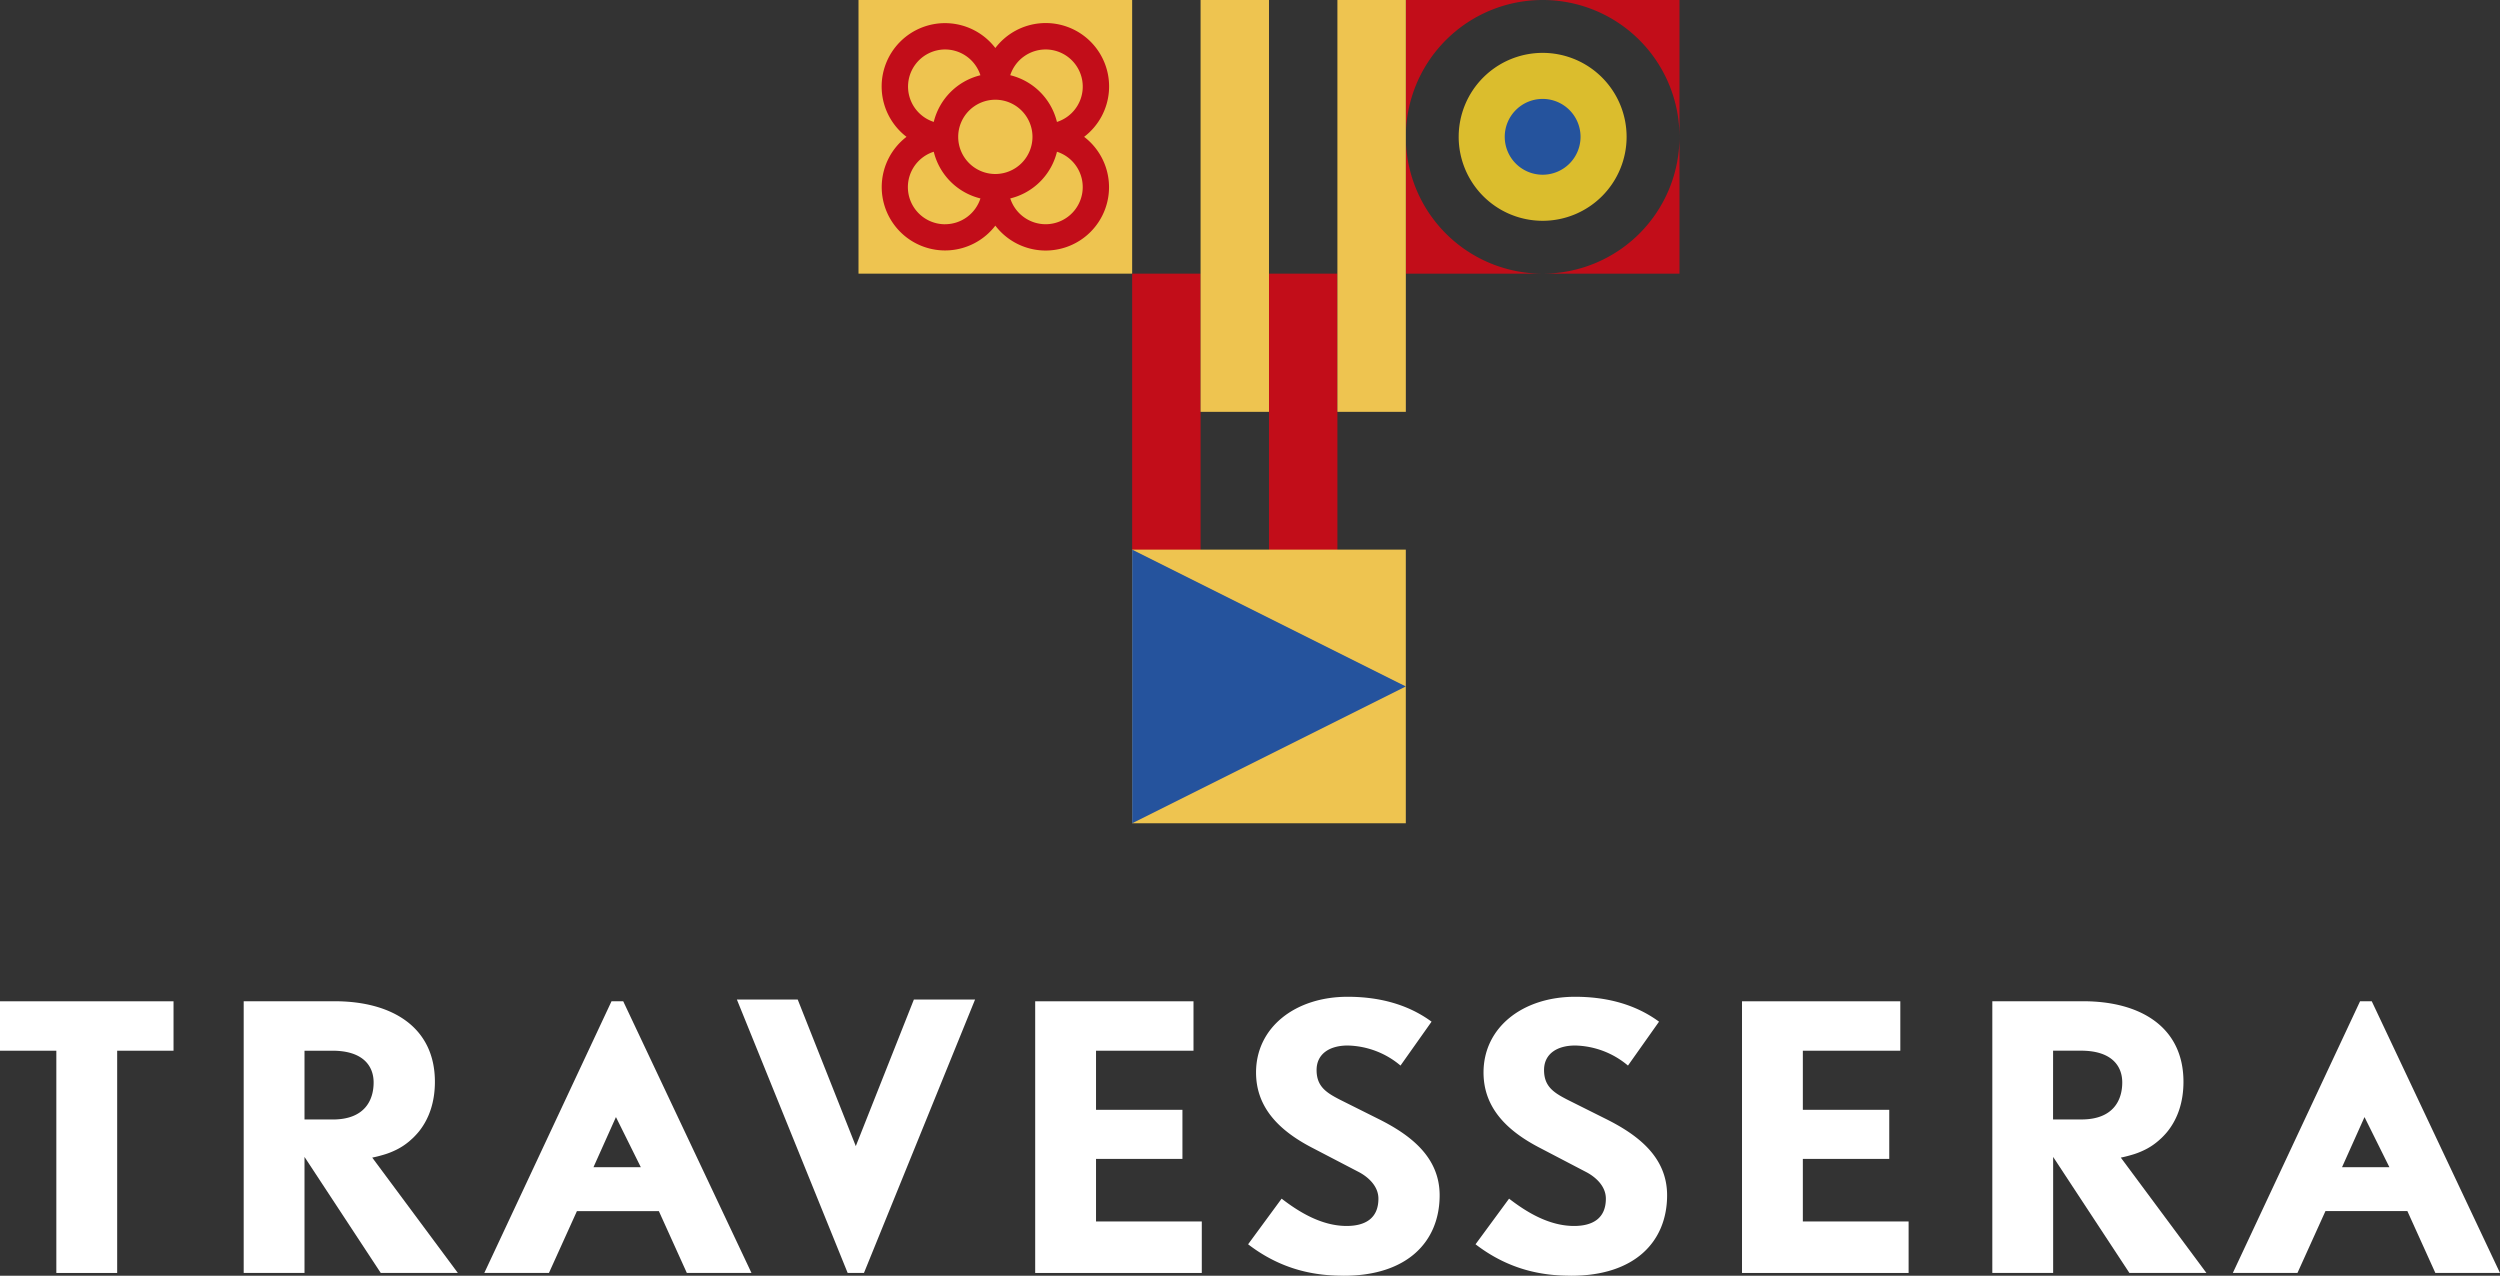
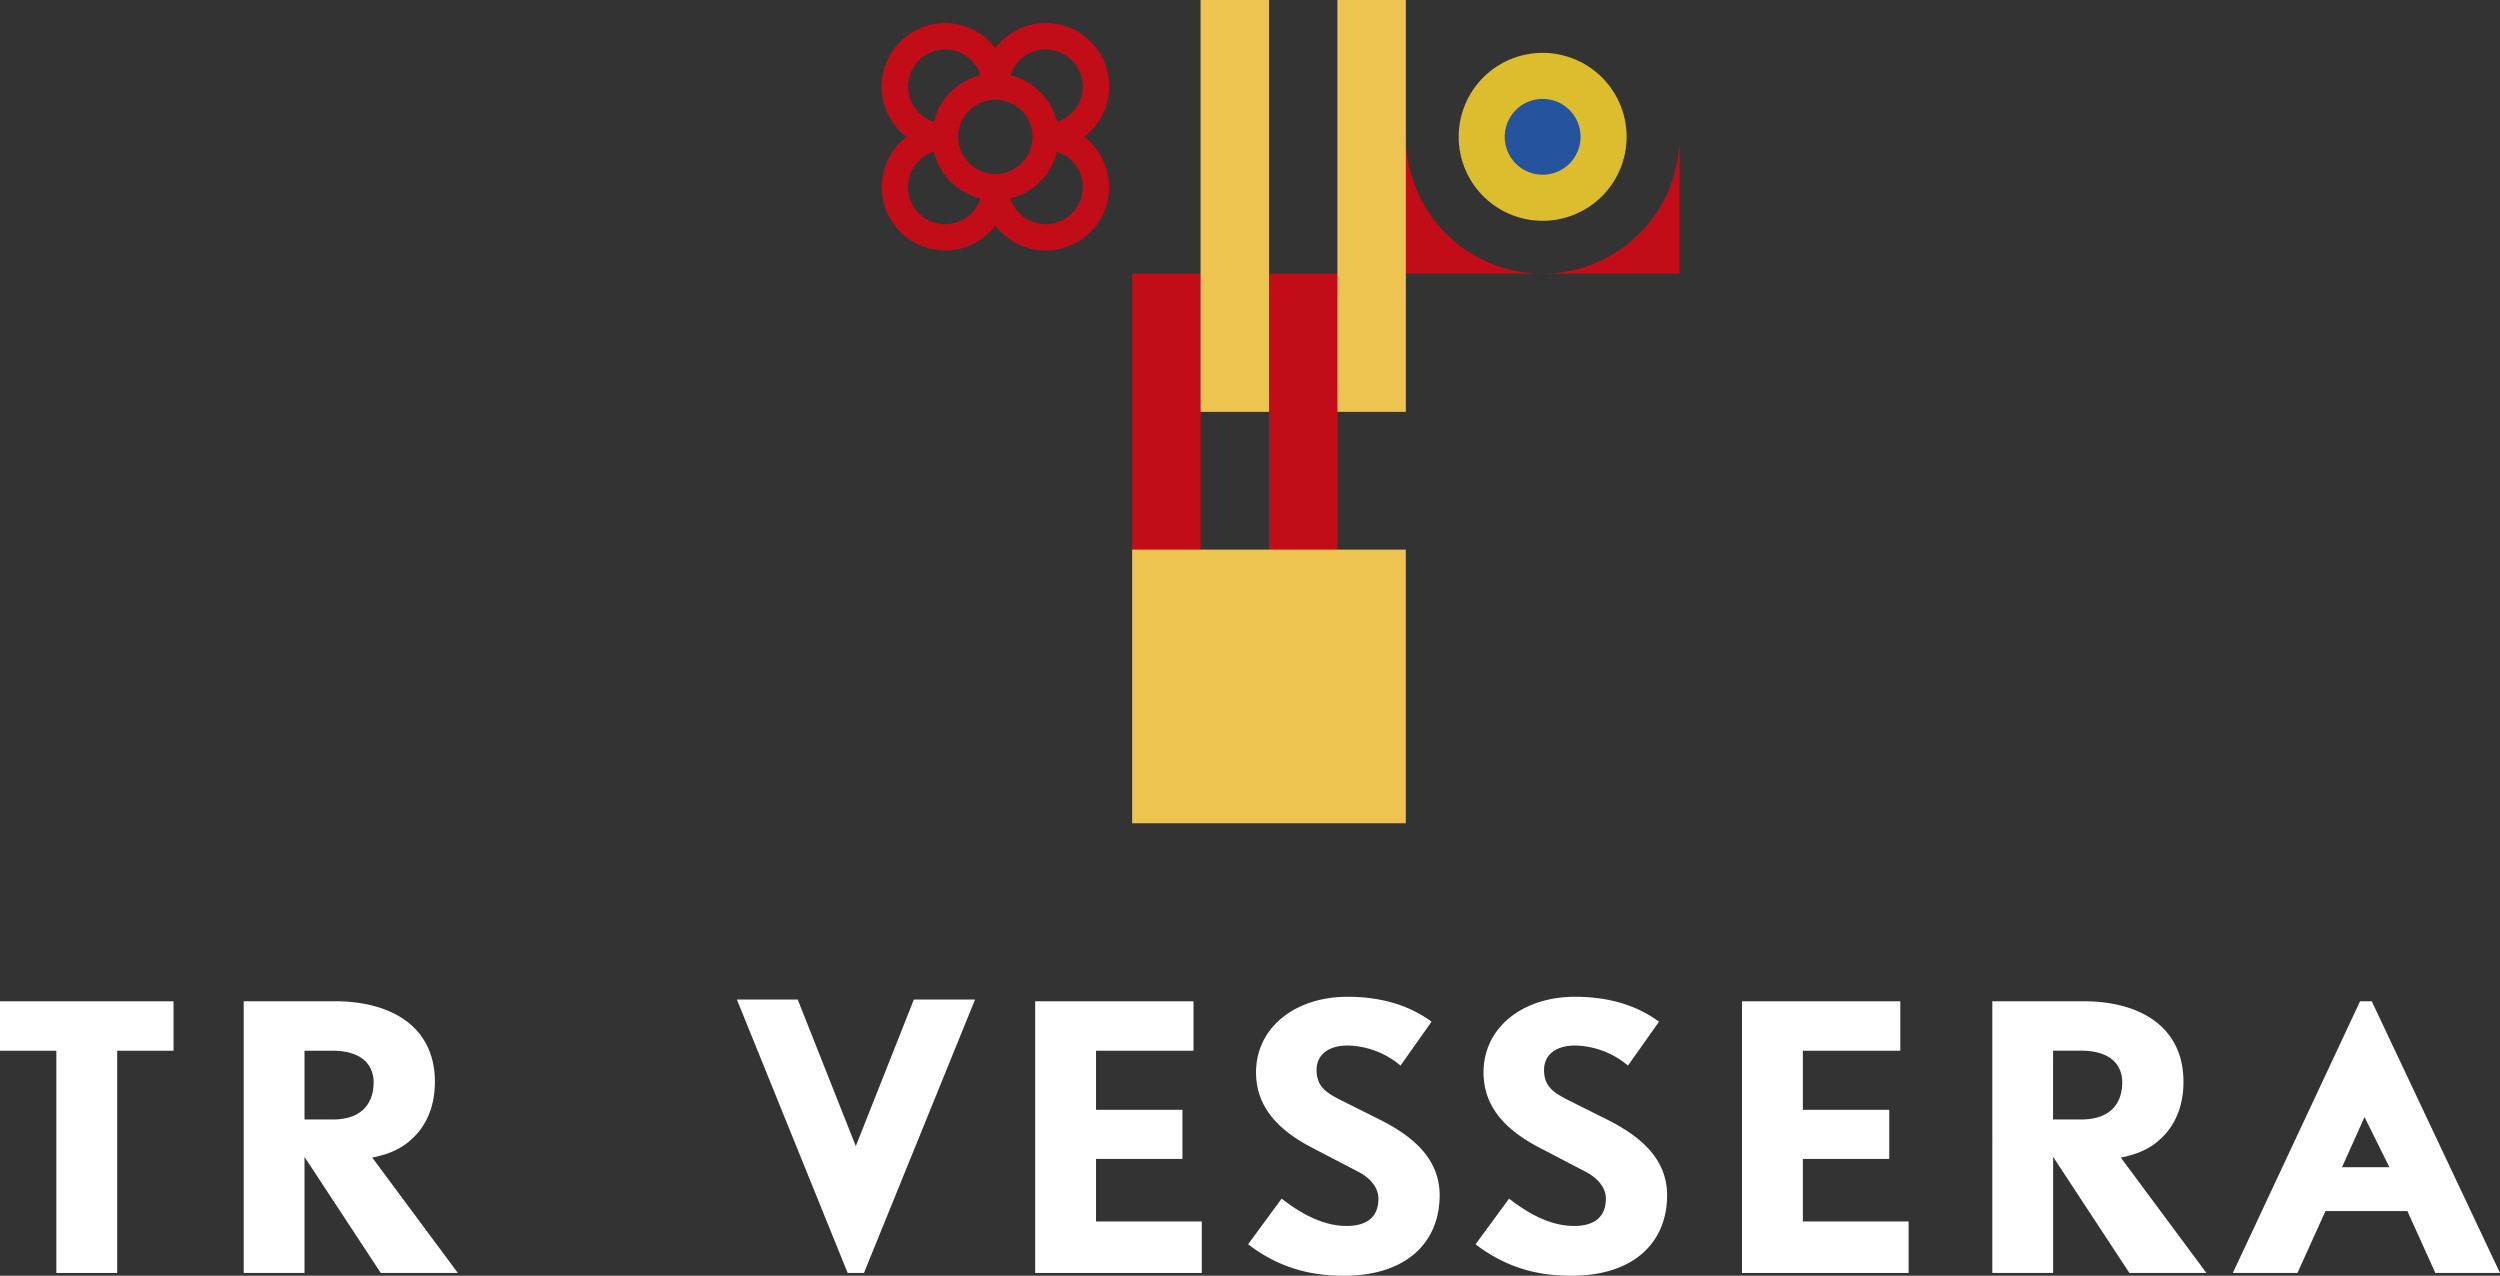
<svg xmlns="http://www.w3.org/2000/svg" id="Capa_1" data-name="Capa 1" viewBox="0 0 1529.6 780.54">
  <rect x="0" y="0" width="1529.6" height="780.54" fill="#333333" stroke="none" />
  <defs>
    <style>.cls-1{fill:#fff;}.cls-2{fill:#c20d19;}.cls-3{fill:#25539d;}.cls-4{fill:#eec450;}.cls-5{fill:#dbbd2d;}</style>
  </defs>
  <title>TRAVESSERA_LOGO-W</title>
  <polygon class="cls-1" points="71.69 642.87 71.69 778.85 34.47 778.85 34.47 642.87 0 642.87 0 612.63 106.17 612.63 106.17 642.87 71.69 642.87" />
  <polygon class="cls-1" points="633.37 778.85 633.37 612.63 730.23 612.63 730.23 642.87 670.59 642.87 670.59 679.03 723.46 679.03 723.46 709.06 670.59 709.06 670.59 747.34 735.3 747.34 735.3 778.85 633.37 778.85" />
  <path class="cls-1" d="M843.7,800.27c-16.5,0-37.22-3-58.37-19.24l20.51-27.92C816,760.94,830,769.82,845.6,769.82c11.42,0,19.46-4.65,19.46-16.71,0-8-6.77-13.53-12-16.28L823.82,721.6c-20.51-10.79-33.63-25-33.63-45.68,0-27.71,24.11-46.32,56-46.32,17.13,0,35.53,3.6,51.39,15.23l-19,26.86a51.73,51.73,0,0,0-32.35-12.27c-11,0-19,5.08-19,15s5.71,13.75,14.38,18.19l22.84,11.42c19.67,9.72,38.07,23.26,38.07,47,0,28.12-19.46,49.27-58.79,49.27" transform="translate(-21.69 -19.73)" />
  <path class="cls-1" d="M982.85,800.27c-16.5,0-37.22-3-58.37-19.24L945,753.11c10.15,7.83,24.11,16.71,39.76,16.71,11.42,0,19.46-4.65,19.46-16.71,0-8-6.77-13.53-12.06-16.28L963,721.6c-20.52-10.79-33.63-25-33.63-45.68,0-27.71,24.11-46.32,56-46.32,17.12,0,35.52,3.6,51.38,15.23l-19,26.86a51.75,51.75,0,0,0-32.35-12.27c-11,0-19,5.08-19,15s5.71,13.75,14.38,18.19l22.84,11.42c19.67,9.72,38.07,23.26,38.07,47,0,28.12-19.46,49.27-58.79,49.27" transform="translate(-21.69 -19.73)" />
  <polygon class="cls-1" points="1065.83 778.85 1065.83 612.63 1162.69 612.63 1162.69 642.87 1103.05 642.87 1103.05 679.03 1155.92 679.03 1155.92 709.06 1103.05 709.06 1103.05 747.34 1167.76 747.34 1167.76 778.85 1065.83 778.85" />
-   <path class="cls-2" d="M965.55,19.73H881.83v83.72a83.72,83.72,0,0,1,83.72-83.72" transform="translate(-21.69 -19.73)" />
  <path class="cls-2" d="M881.83,103.45v83.71h83.72a83.71,83.71,0,0,1-83.72-83.71" transform="translate(-21.69 -19.73)" />
  <path class="cls-2" d="M965.55,187.16h83.71V103.44a83.71,83.71,0,0,1-83.71,83.72" transform="translate(-21.69 -19.73)" />
-   <path class="cls-2" d="M965.55,19.73a83.71,83.71,0,0,1,83.71,83.72V19.73Z" transform="translate(-21.69 -19.73)" />
+   <path class="cls-2" d="M965.55,19.73V19.73Z" transform="translate(-21.69 -19.73)" />
  <path class="cls-3" d="M996.85,103.45a31.3,31.3,0,1,1-31.3-31.3,31.3,31.3,0,0,1,31.3,31.3" transform="translate(-21.69 -19.73)" />
  <rect class="cls-2" x="776.42" y="167.43" width="41.86" height="169.08" />
  <rect class="cls-2" x="692.7" y="167.43" width="41.86" height="169.08" />
  <rect class="cls-4" x="692.7" y="336.28" width="167.43" height="167.43" />
-   <rect class="cls-4" x="525.27" width="167.43" height="167.43" />
  <rect class="cls-4" x="818.28" width="41.86" height="251.98" />
  <rect class="cls-4" x="734.56" width="41.86" height="251.98" />
  <path class="cls-2" d="M685,103.45A38.77,38.77,0,1,0,630.68,49.1a38.77,38.77,0,1,0-54.35,54.35,38.76,38.76,0,1,0,54.35,54.34A38.76,38.76,0,1,0,685,103.45M661.43,50a22.71,22.71,0,0,1,6.94,44.34A38.92,38.92,0,0,0,639.8,65.75,22.77,22.77,0,0,1,661.43,50m-30.75,76.19a22.72,22.72,0,1,1,22.72-22.72,22.75,22.75,0,0,1-22.72,22.72M599.93,50a22.75,22.75,0,0,1,21.62,15.77A38.91,38.91,0,0,0,593,94.32,22.71,22.71,0,0,1,599.93,50m0,106.94A22.72,22.72,0,0,1,593,112.57a38.91,38.91,0,0,0,28.56,28.57,22.75,22.75,0,0,1-21.62,15.78m61.5,0a22.78,22.78,0,0,1-21.63-15.78,38.92,38.92,0,0,0,28.57-28.57,22.72,22.72,0,0,1-6.94,44.35" transform="translate(-21.69 -19.73)" />
  <path class="cls-5" d="M965.55,52.08a51.37,51.37,0,1,0,51.36,51.37,51.37,51.37,0,0,0-51.36-51.37m0,74.55a23.19,23.19,0,1,1,23.18-23.18,23.18,23.18,0,0,1-23.18,23.18" transform="translate(-21.69 -19.73)" />
-   <polygon class="cls-3" points="692.7 336.28 692.7 503.71 860.13 419.99 692.7 336.28" />
  <polygon class="cls-1" points="528.6 778.85 596.58 611.57 559.14 611.57 523.61 701.24 488.08 611.57 450.86 611.57 518.64 778.85 528.6 778.85" />
-   <path class="cls-1" d="M403,632.35h-7.16L318,798.58h39.55l17.13-37.85h50.12l17.13,37.85h39.55ZM384.8,733.87l13.75-30.67,15.22,30.67Z" transform="translate(-21.69 -19.73)" />
  <path class="cls-1" d="M1472.83,632.35h-7.16l-77.85,166.23h39.54l17.13-37.85h50.13l17.12,37.85h39.55Zm-18.19,101.52,13.75-30.67,15.23,30.67Z" transform="translate(-21.69 -19.73)" />
  <path class="cls-1" d="M301.83,798.58,249.44,728c1.74-.35,3.88-.85,6.22-1.54a45.85,45.85,0,0,0,7.77-2.9l.47-.22a38.13,38.13,0,0,0,7.67-4.9l.8-.67c.53-.45,1-.9,1.49-1.33s.92-.87,1.36-1.32c.6-.61,1.13-1.18,1.58-1.69l.42-.47c.95-1.09,1.46-1.8,1.46-1.8h0c5.53-7.3,9.1-17.06,9.1-29.55,0-33.42-26.23-49.28-61.33-49.28H170.79V798.58H208v-71l46.66,71ZM208,662.6h17.13c18.4,0,25.16,9.09,25.16,19.45s-5.07,22.63-25,22.63H208Z" transform="translate(-21.69 -19.73)" />
  <path class="cls-1" d="M1371.67,798.58,1319.29,728c1.74-.35,3.88-.85,6.21-1.54a46,46,0,0,0,7.78-2.9l.46-.22a37.85,37.85,0,0,0,7.67-4.9c.28-.22.54-.45.81-.67.53-.45,1-.9,1.49-1.33s.91-.87,1.36-1.32c.6-.61,1.13-1.18,1.58-1.69l.42-.47c.94-1.09,1.45-1.8,1.45-1.8h0c5.53-7.3,9.1-17.06,9.1-29.55,0-33.42-26.22-49.28-61.33-49.28h-55.62V798.58h37.22v-71l46.66,71Zm-93.82-136H1295c18.4,0,25.17,9.09,25.17,19.45s-5.08,22.63-25,22.63h-17.34Z" transform="translate(-21.69 -19.73)" />
</svg>